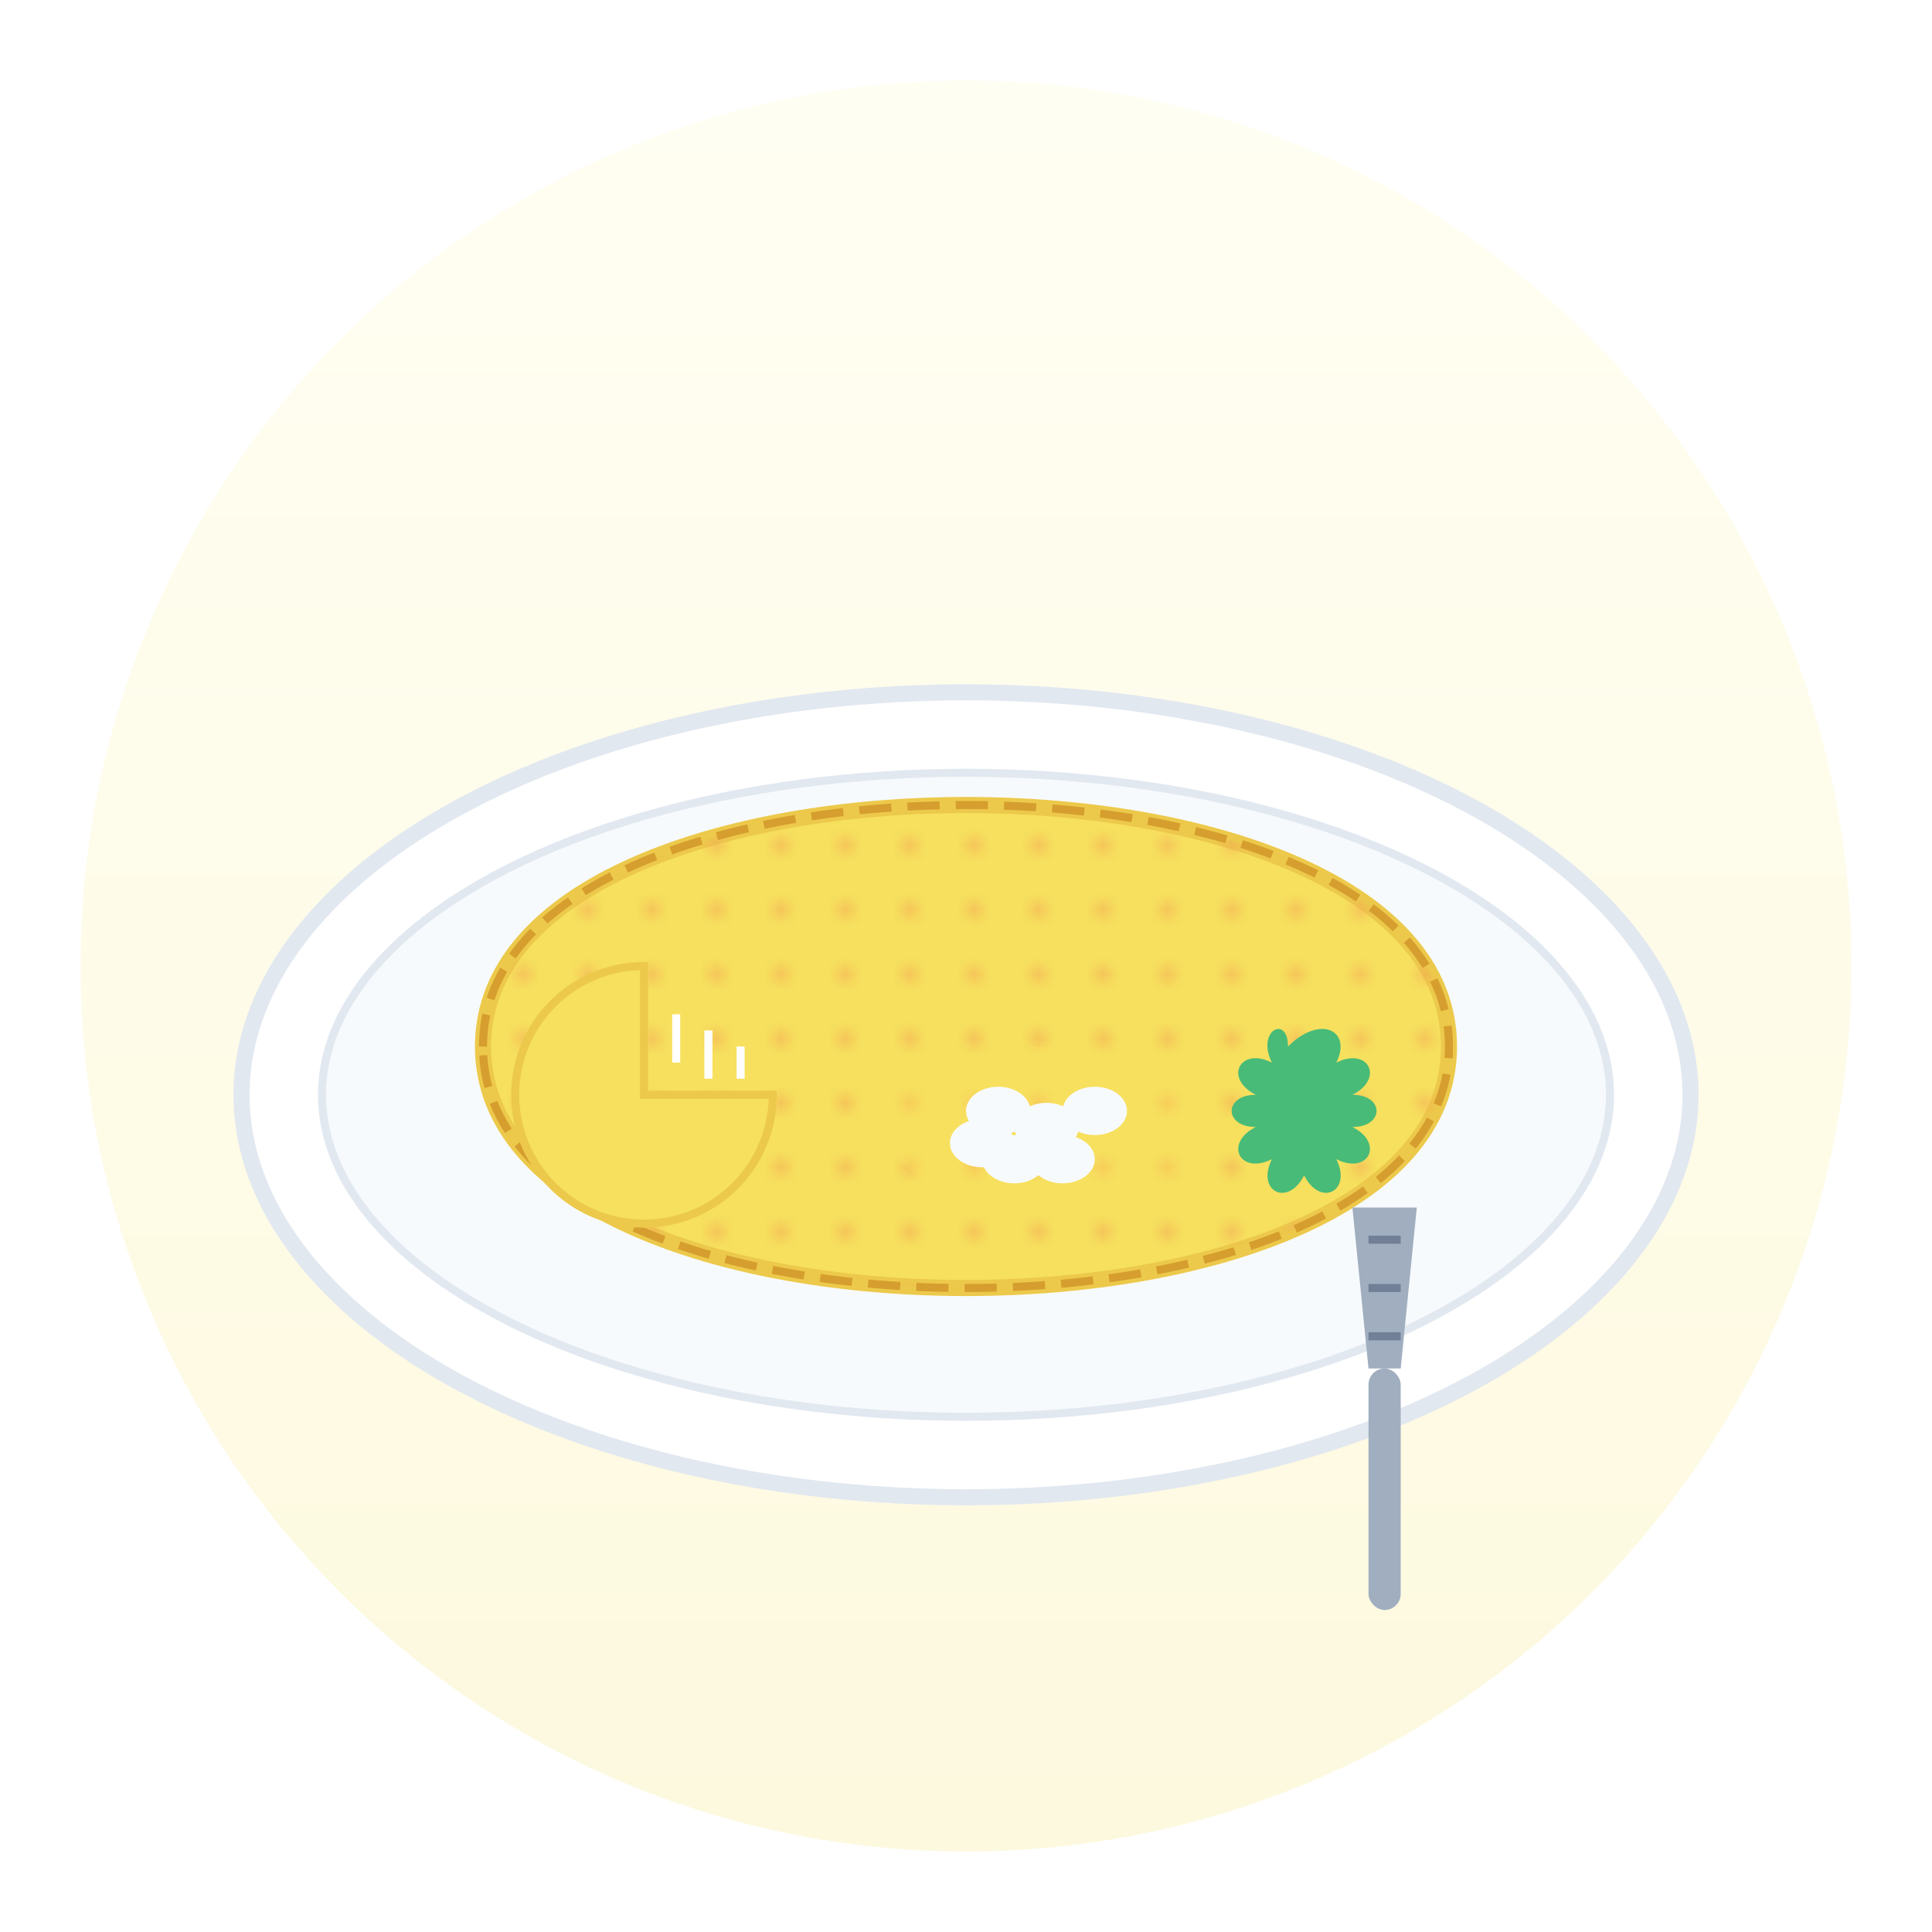
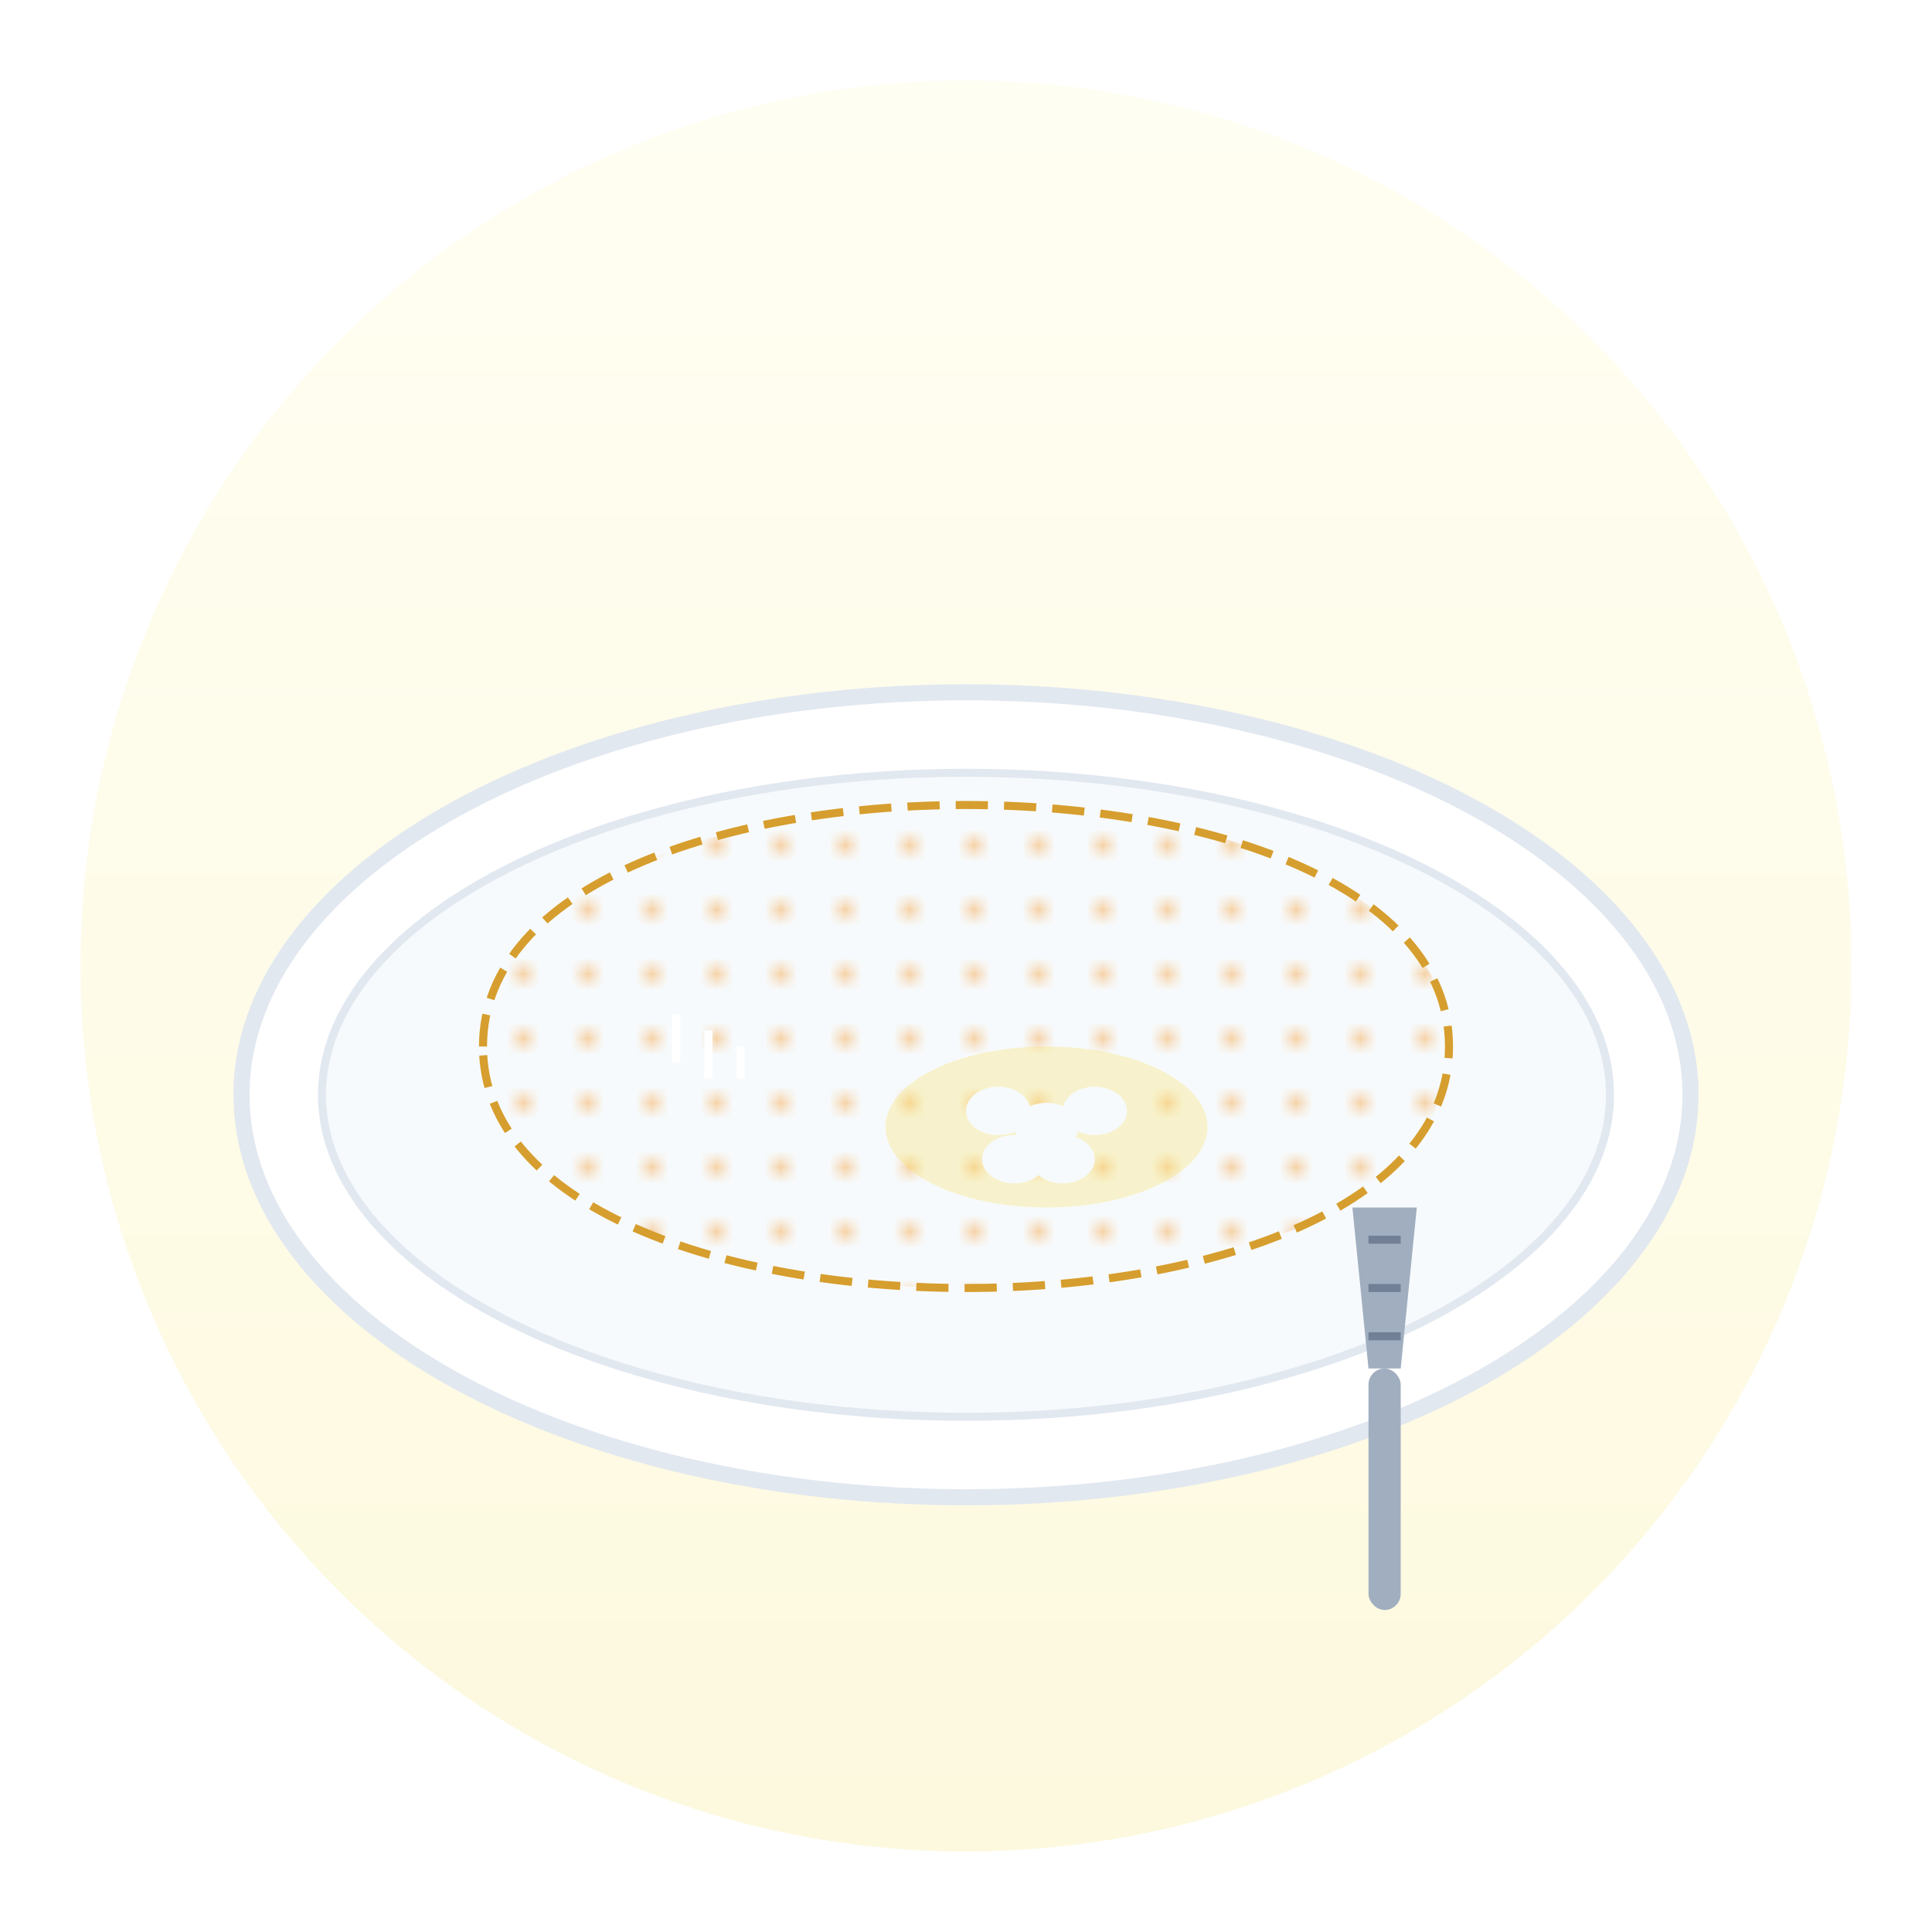
<svg xmlns="http://www.w3.org/2000/svg" width="120" height="120" viewBox="0 0 120 120">
  <defs>
    <linearGradient id="food-bg" x1="0%" y1="0%" x2="0%" y2="100%">
      <stop offset="0%" style="stop-color:#FEFCBF;stop-opacity:0.2" />
      <stop offset="100%" style="stop-color:#F6E05E;stop-opacity:0.2" />
    </linearGradient>
    <pattern id="breading" patternUnits="userSpaceOnUse" width="4" height="4">
      <path d="M0,0 L1,0 L1,1 L0,1 Z" fill="#F6AD55" opacity="0.5" />
    </pattern>
  </defs>
  <circle cx="60" cy="60" r="55" fill="url(#food-bg)" />
  <ellipse cx="60" cy="68" rx="45" ry="25" fill="#FFFFFF" stroke="#E2E8F0" stroke-width="1" />
  <ellipse cx="60" cy="68" rx="40" ry="20" fill="#F7FAFC" stroke="#E2E8F0" stroke-width="0.5" />
-   <path d="M30,65 C30,55 45,50 60,50 C75,50 90,55 90,65 C90,75 75,80 60,80 C45,80 30,75 30,65 Z" fill="#F6E05E" stroke="#ECC94B" stroke-width="1" />
  <path d="M30,65 C30,55 45,50 60,50 C75,50 90,55 90,65 C90,75 75,80 60,80 C45,80 30,75 30,65 Z" fill="url(#breading)" />
  <path d="M30,65 C30,55 45,50 60,50 C75,50 90,55 90,65 C90,75 75,80 60,80 C45,80 30,75 30,65 Z" stroke="#D69E2E" stroke-width="0.5" stroke-dasharray="2,1" fill="none" />
  <g transform="translate(80, 65)">
-     <path d="M0,0 C2,-2 4,-1 3,1 C5,0 6,2 4,3 C6,3 6,5 4,5 C6,6 5,8 3,7 C4,9 2,10 1,8 C0,10 -2,9 -1,7 C-3,8 -4,6 -2,5 C-4,5 -4,3 -2,3 C-4,2 -3,0 -1,1 C-2,-1 0,-2 0,0 Z" fill="#48BB78" />
-   </g>
+     </g>
  <g transform="translate(40, 60)">
-     <path d="M0,0 A8,8 0 1,0 8,8 L0,8 Z" fill="#F6E05E" />
-     <path d="M0,0 A8,8 0 1,0 8,8 L0,8 Z" stroke="#ECC94B" stroke-width="0.5" fill="none" />
    <path d="M4,4 L4,7 M2,3 L2,6 M6,5 L6,7" stroke="#FFFFFF" stroke-width="0.5" />
  </g>
  <g transform="translate(65, 70)">
    <ellipse cx="0" cy="0" rx="10" ry="5" fill="#F6E05E" opacity="0.3" />
    <ellipse cx="-3" cy="-1" rx="2" ry="1.5" fill="#F7FAFC" />
    <ellipse cx="1" cy="2" rx="2" ry="1.5" fill="#F7FAFC" />
-     <ellipse cx="-4" cy="1" rx="2" ry="1.5" fill="#F7FAFC" />
    <ellipse cx="3" cy="-1" rx="2" ry="1.5" fill="#F7FAFC" />
    <ellipse cx="0" cy="0" rx="2" ry="1.5" fill="#F7FAFC" />
    <ellipse cx="-2" cy="2" rx="2" ry="1.5" fill="#F7FAFC" />
  </g>
  <g transform="translate(85, 85)">
    <rect x="0" y="0" width="2" height="15" rx="1" fill="#A0AEC0" />
    <path d="M0,0 L2,0 L3,-10 L-1,-10 Z" fill="#A0AEC0" />
    <line x1="0" y1="-2" x2="2" y2="-2" stroke="#718096" stroke-width="0.5" />
    <line x1="0" y1="-5" x2="2" y2="-5" stroke="#718096" stroke-width="0.5" />
    <line x1="0" y1="-8" x2="2" y2="-8" stroke="#718096" stroke-width="0.5" />
  </g>
</svg>